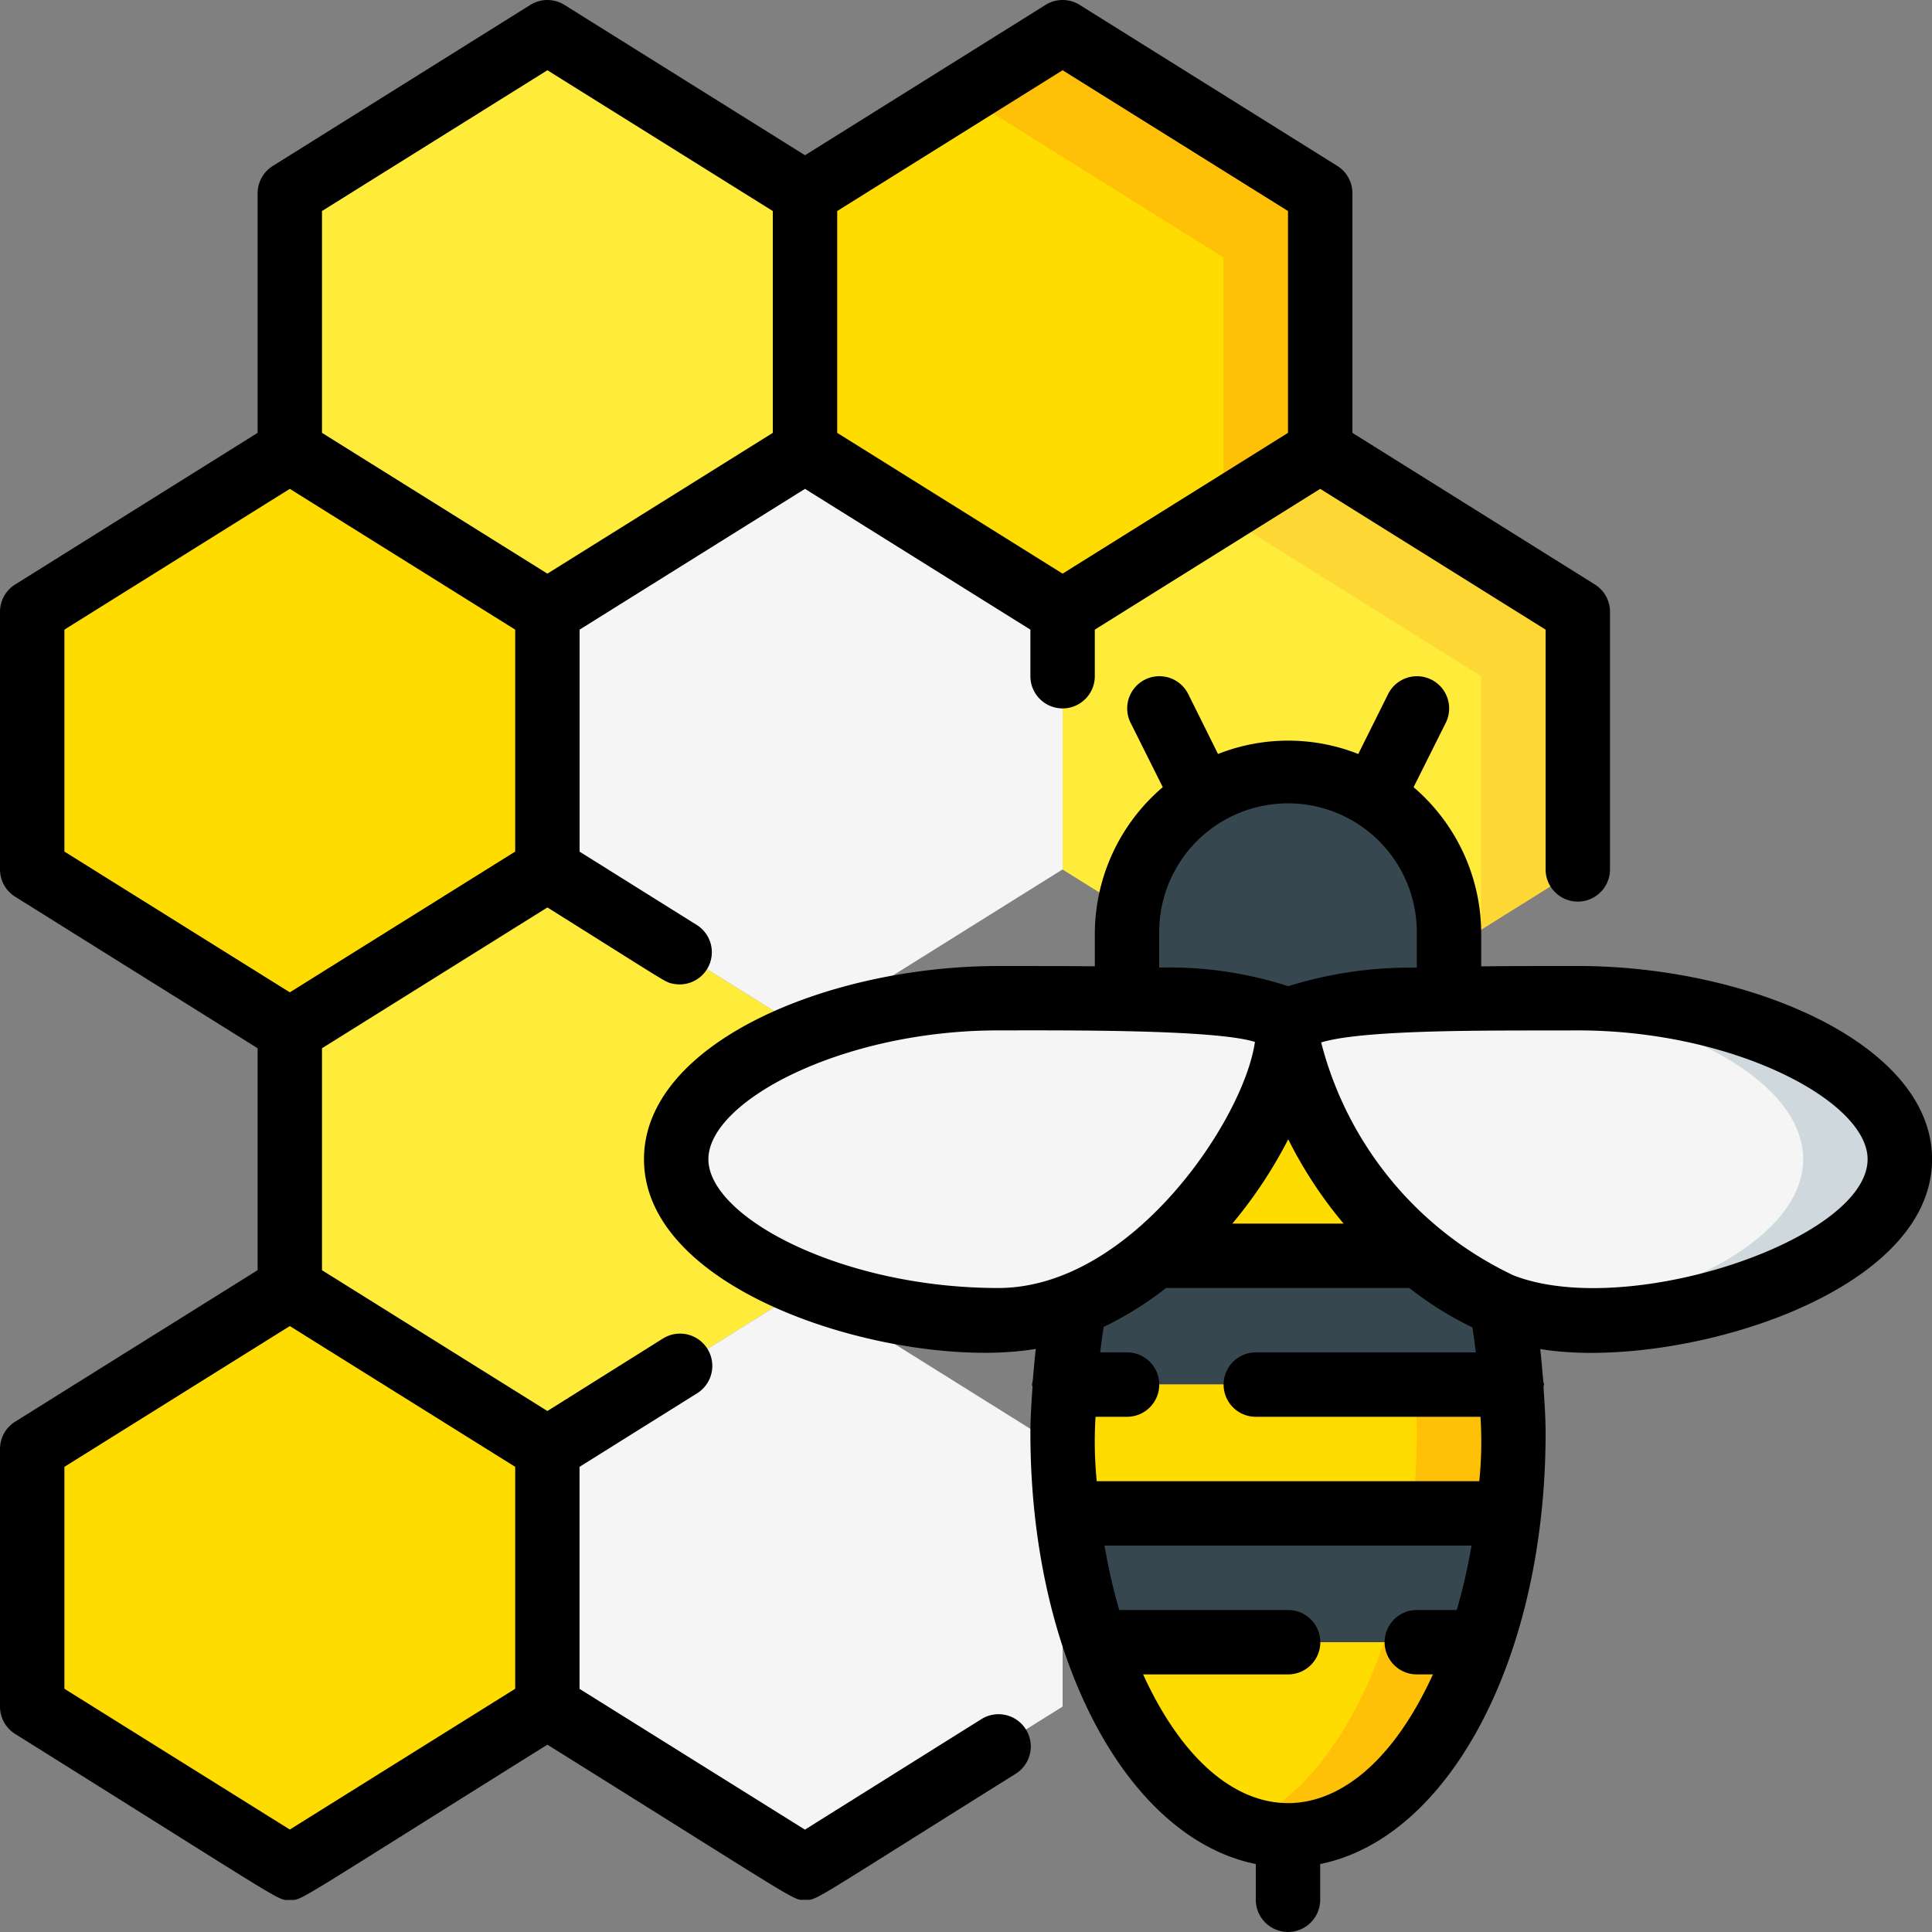
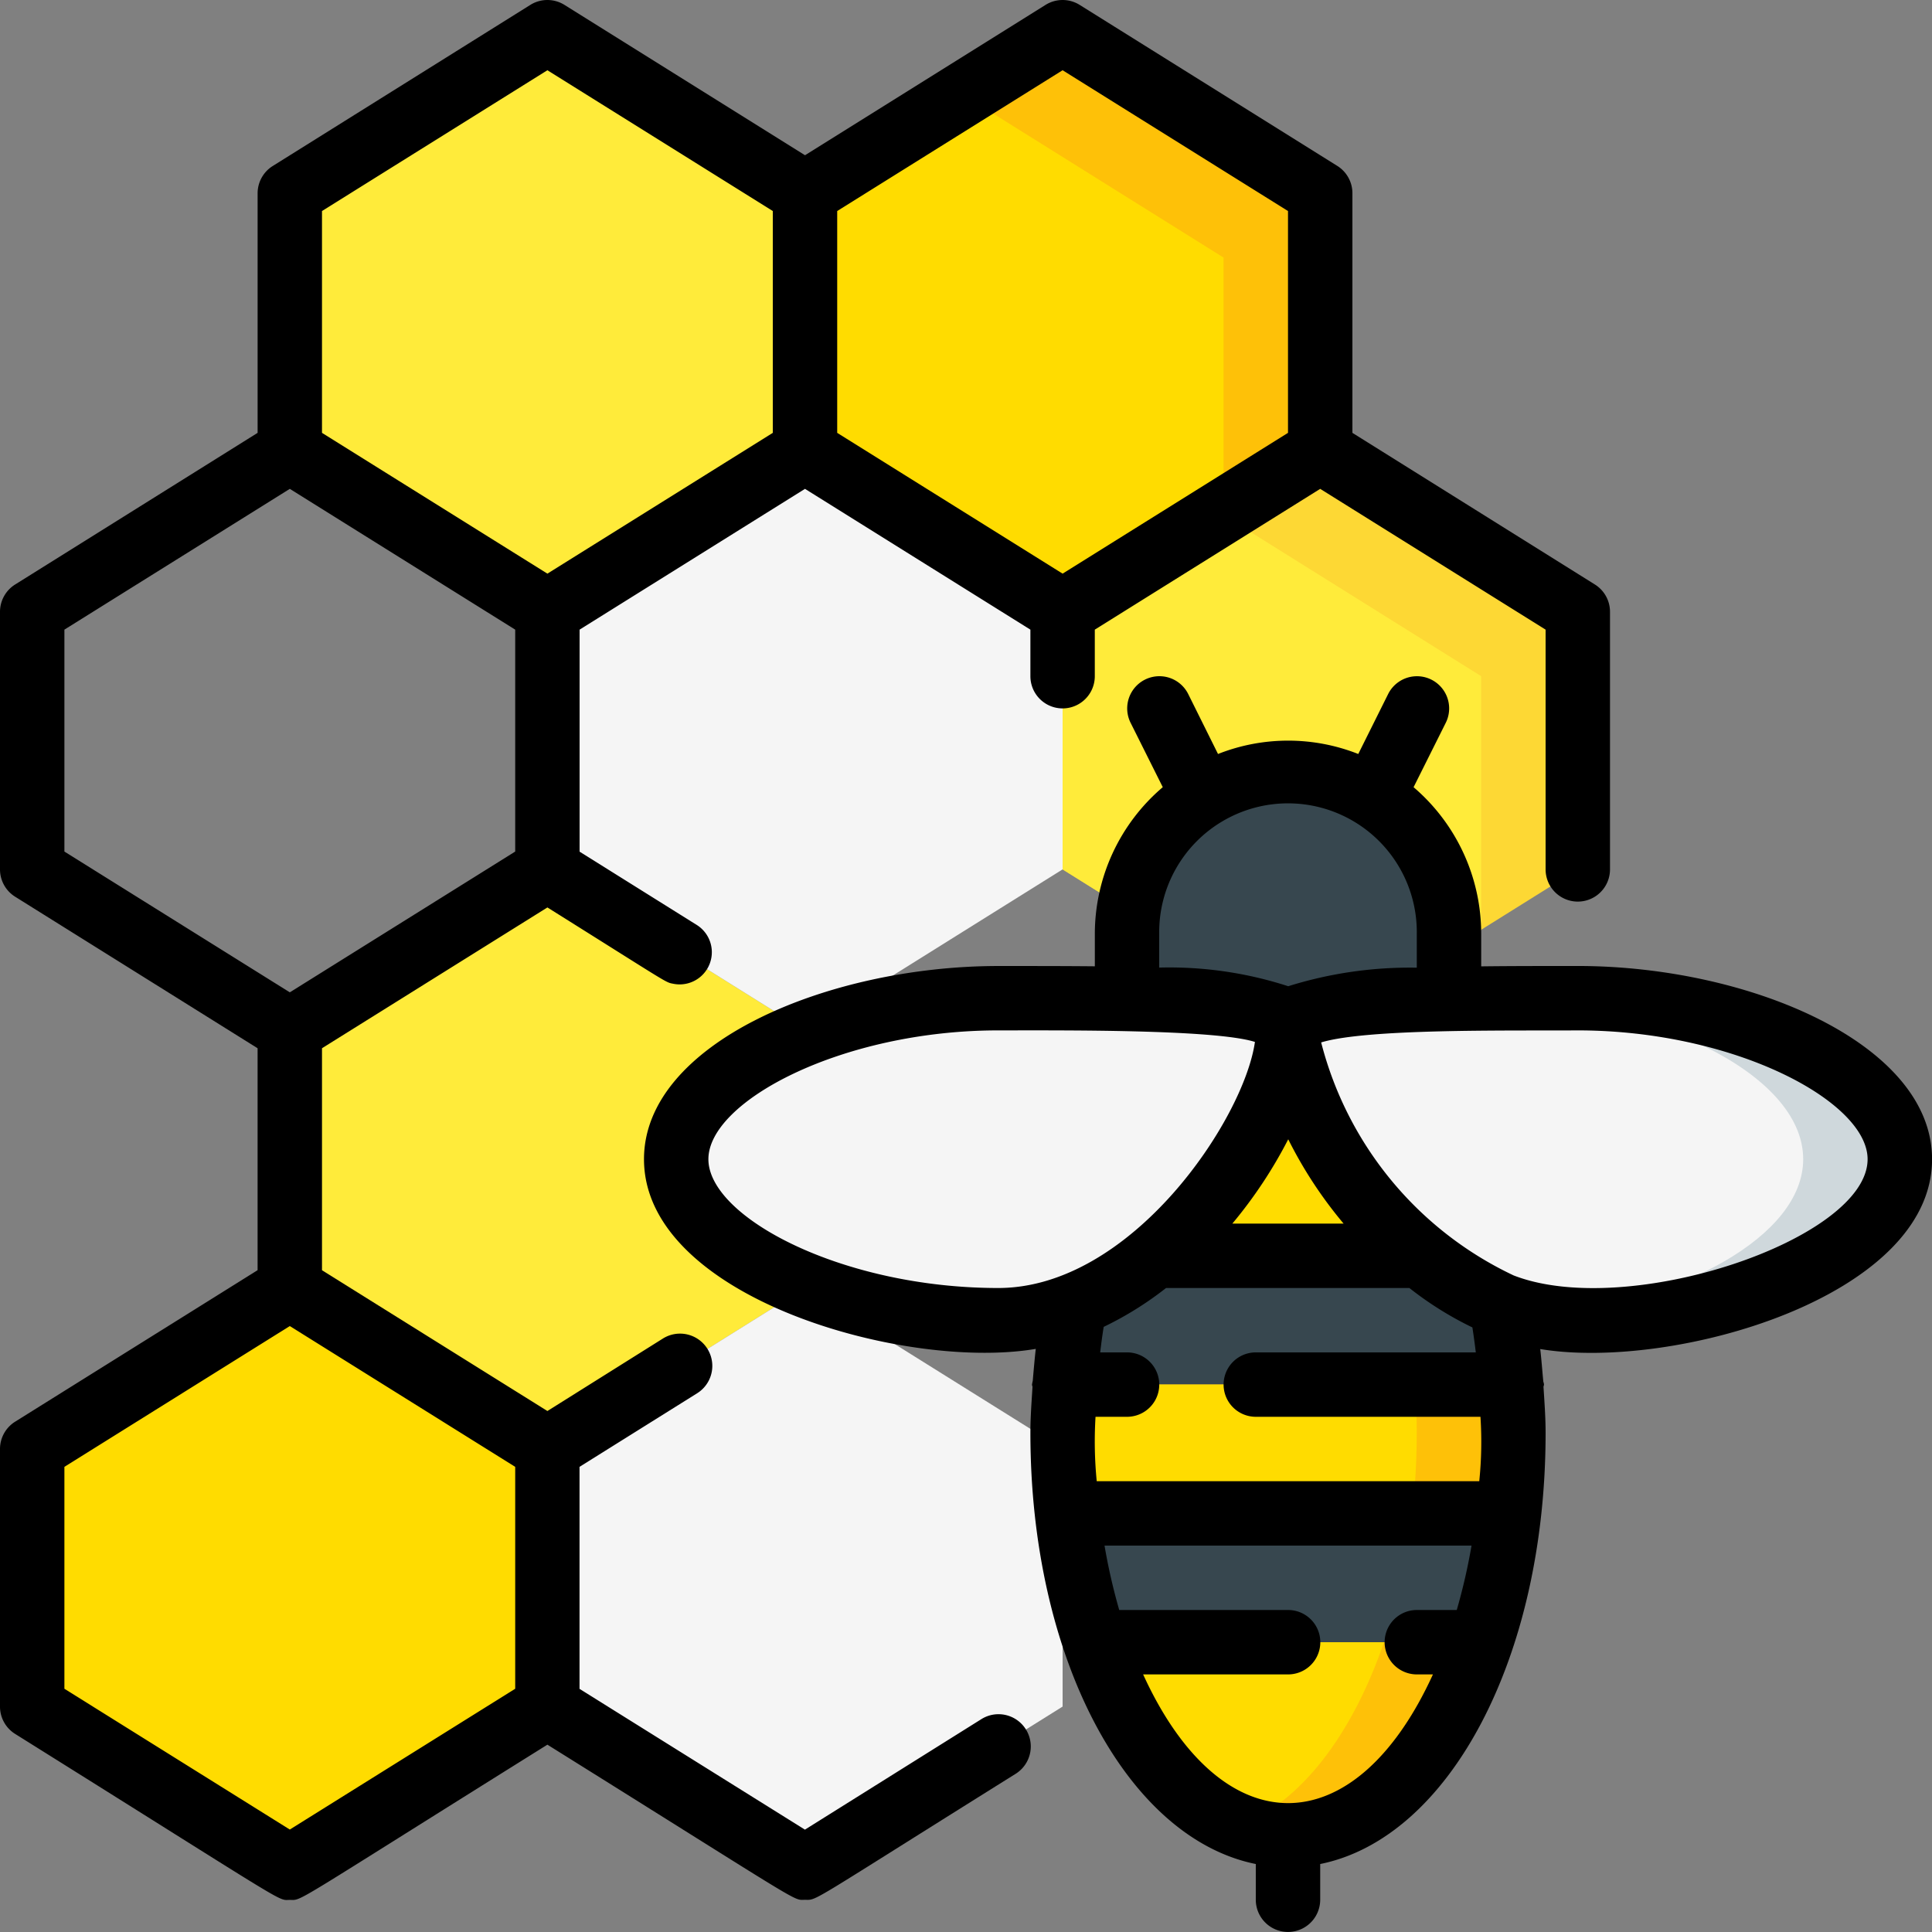
<svg xmlns="http://www.w3.org/2000/svg" id="_005---Apitherapy" data-name="005---Apitherapy" width="91.945" height="91.945" viewBox="0 0 91.945 91.945">
  <rect x="0" y="0" width="91.945" height="91.945" fill="#808080" stroke="none" />
  <g id="Icons" transform="translate(1.532 1.532)">
    <path id="Shape" d="M8,7.662V19.921l12.259,7.662,12.259-7.662V7.662L20.259,0Z" transform="translate(4.259)" fill="#ffeb3a" />
-     <path id="Shape-2" data-name="Shape" d="M24.519,20.662V32.921L12.259,40.584,0,32.921V20.662L12.259,13Z" transform="translate(0 6.921)" fill="#ffdc00" />
    <path id="Shape-3" data-name="Shape" d="M56.519,20.662V32.921L44.259,40.584,32,32.921V20.662L44.259,13Z" transform="translate(17.037 6.921)" fill="#fdd834" />
    <path id="Shape-4" data-name="Shape" d="M51.921,22.662V34.738l-7.662,4.781L32,31.857V19.8L39.662,15Z" transform="translate(17.037 7.986)" fill="#ffeb3a" />
    <path id="Shape-5" data-name="Shape" d="M32.519,33.662V45.921L20.259,53.584,8,45.921V33.662L20.259,26Z" transform="translate(4.259 13.843)" fill="#ffeb3a" />
    <path id="Shape-6" data-name="Shape" d="M24.519,46.662V58.921L12.259,66.584,0,58.921V46.662L12.259,39Z" transform="translate(0 20.764)" fill="#ffdc00" />
    <path id="Shape-7" data-name="Shape" d="M40.519,46.662V58.921L28.259,66.584,16,58.921V46.662L28.259,39Z" transform="translate(8.519 20.764)" fill="#f5f5f5" />
    <path id="Shape-8" data-name="Shape" d="M40.519,20.662V32.921L28.259,40.584,16,32.921V20.662L28.259,13Z" transform="translate(8.519 6.921)" fill="#f5f5f5" />
    <path id="Shape-9" data-name="Shape" d="M48.519,7.662V19.921L36.259,27.584,24,19.921V7.662L36.259,0Z" transform="translate(12.778)" fill="#fec108" />
    <path id="Shape-10" data-name="Shape" d="M43.921,9.662V21.738l-7.662,4.781L24,18.857V6.8L31.662,2Z" transform="translate(12.778 1.065)" fill="#ffdc00" />
    <path id="Shape-11" data-name="Shape" d="M53.378,47.857c-.193-2.735-.271-2.709-2.988-16.857H35.065C32.593,43.872,32,45.887,32,50.155a30.985,30.985,0,0,0,1.563,9.961c4.18,12.236,14.135,12.27,18.328,0A31.917,31.917,0,0,0,53.378,47.857Z" transform="translate(17.037 16.505)" fill="#f0c419" />
    <path id="Shape-12" data-name="Shape" d="M47.487,41.727H34.89c3.785-3.172,6.3-8.03,6.3-10.727a11.064,11.064,0,0,0,1.532,4.812A20.03,20.03,0,0,0,47.487,41.727Z" transform="translate(18.576 16.505)" fill="#ffdc00" />
    <path id="Shape-13" data-name="Shape" d="M53.351,44.13H32.05a32.463,32.463,0,0,1,.475-3.77A14.072,14.072,0,0,0,36.4,38H49a14.452,14.452,0,0,0,3.877,2.36A32.463,32.463,0,0,1,53.351,44.13Z" transform="translate(17.064 20.232)" fill="#37474f" />
    <path id="Shape-14" data-name="Shape" d="M53.239,48.13H32.215A34.3,34.3,0,0,1,32.077,42h21.3A34.261,34.261,0,0,1,53.239,48.13Z" transform="translate(17.037 22.362)" fill="#fec108" />
    <path id="Shape-15" data-name="Shape" d="M53.165,46a28.306,28.306,0,0,1-1.349,6.13H33.489A28.307,28.307,0,0,1,32.14,46Z" transform="translate(17.112 24.491)" fill="#37474f" />
    <path id="Shape-16" data-name="Shape" d="M51.348,50C47.178,62.2,37.24,62.315,33.02,50Z" transform="translate(17.581 26.621)" fill="#fec108" />
    <path id="Shape-17" data-name="Shape" d="M32.05,42h16.7a34.364,34.364,0,0,1-.138,6.13H32.188Z" transform="translate(17.064 22.362)" fill="#ffdc00" />
    <path id="Shape-18" data-name="Shape" d="M46.751,50c-1.5,4.383-3.954,7.616-6.865,8.735C36.974,57.616,34.522,54.383,33.02,50Z" transform="translate(17.581 26.621)" fill="#ffdc00" />
    <path id="Shape-19" data-name="Shape" d="M49.324,30.662v3.111c-1.462.015-7.662.041-7.662,1.486,0-1.088-3.126-1.41-7.662-1.486V30.662a7.662,7.662,0,0,1,15.324,0Z" transform="translate(18.102 12.246)" fill="#37474f" />
    <path id="Shape-20" data-name="Shape" d="M20,37.662c0,4.231,7.707,7.662,15.324,7.662s13.792-9.561,13.792-13.792C49.116,30,42.942,30,35.324,30S20,33.431,20,37.662Z" transform="translate(10.648 15.973)" fill="#f5f5f5" />
    <path id="Shape-21" data-name="Shape" d="M68.116,37.662c0,5.363-11.777,8.514-17.025,7.494-4.354-.71-8.477-4.856-10.558-8.811A11.064,11.064,0,0,1,39,31.532c0-.978,2.619-1.226,3.617-1.3,2.522-.239,7.4-.23,10.175-.23C60.408,30,68.116,33.433,68.116,37.662Z" transform="translate(20.764 15.973)" fill="#cfd8dc" />
    <path id="Shape-22" data-name="Shape" d="M63.519,37.657c0,3.693-5.869,6.773-12.428,7.494C44.961,44.153,39,36,39,31.528c0-1.626,7.791-1.517,9.624-1.517C56.1,30.118,63.519,33.5,63.519,37.657Z" transform="translate(20.764 15.977)" fill="#f5f5f5" />
  </g>
  <g id="Layer_2" transform="translate(0 0)">
    <path id="Shape-23" data-name="Shape" d="M.72,82.518c13.326,8.336,12.446,7.9,13.072,7.9s-.153.366,12.259-7.388C38.49,90.8,37.7,90.413,38.311,90.413s0,.271,10.022-5.995a1.535,1.535,0,1,0-1.626-2.605l-8.4,5.261-10.727-6.7V69.808l5.595-3.5A1.536,1.536,0,0,0,31.551,63.7l-5.5,3.451-10.727-6.7V49.886l10.727-6.7c5.976,3.744,5.583,3.549,6.01,3.636a1.532,1.532,0,0,0,1.117-2.791l-5.595-3.5V29.965l10.727-6.7,10.727,6.7v2.216a1.532,1.532,0,0,0,3.065,0V29.965l10.727-6.7,10.727,6.7v11.41a1.532,1.532,0,0,0,3.065,0V29.116a1.532,1.532,0,0,0-.72-1.3L64.362,20.6V9.195a1.532,1.532,0,0,0-.72-1.3L51.382.233a1.532,1.532,0,0,0-1.624,0L38.311,7.388,26.863.233a1.532,1.532,0,0,0-1.624,0L12.98,7.9a1.532,1.532,0,0,0-.72,1.3V20.6L.72,27.817a1.532,1.532,0,0,0-.72,1.3V41.375a1.532,1.532,0,0,0,.72,1.3l11.539,7.212V60.448L.72,67.659a1.532,1.532,0,0,0-.72,1.3V81.218a1.532,1.532,0,0,0,.72,1.3ZM39.843,10.043l10.727-6.7,10.727,6.7V20.6l-10.727,6.7L39.843,20.6Zm-24.519,0,10.727-6.7,10.727,6.7V20.6l-10.727,6.7L15.324,20.6ZM3.065,40.526V29.965l10.727-6.7,10.727,6.7V40.526l-10.727,6.7Zm0,29.282,10.727-6.7,10.727,6.7V80.369l-10.727,6.7-10.727-6.7Z" transform="translate(0 0)" />
    <path id="Shape-24" data-name="Shape" d="M59.843,34.814V33.263a9.175,9.175,0,0,0-3.218-6.977l1.532-3.065a1.532,1.532,0,0,0-2.743-1.367l-1.421,2.852a9.08,9.08,0,0,0-6.675,0L45.9,21.853a1.532,1.532,0,1,0-2.743,1.367l1.532,3.065a9.175,9.175,0,0,0-3.233,6.979v1.546c-1.395-.014-2.912-.014-4.6-.014C28.716,34.8,20,38.49,20,43.99c0,6.6,12.451,10.082,18.645,9.027-.058.507-.1,1.013-.144,1.522a1.736,1.736,0,0,0-.035.178c0,.04.02.074.023.113-.046.728-.1,1.456-.1,2.185,0,10.727,4.6,19.279,10.727,20.518v1.7a1.532,1.532,0,0,0,3.065,0v-1.7c6.13-1.238,10.727-9.8,10.727-20.518,0-.729-.054-1.457-.1-2.185,0-.04.023-.074.023-.113,0-.064-.031-.118-.035-.179-.049-.506-.084-1.008-.143-1.513C68.929,54.069,81.3,50.579,81.3,43.99c0-5.5-8.716-9.195-16.857-9.195-1.609,0-3.158,0-4.6.018ZM44.519,33.263a6.13,6.13,0,1,1,12.259,0v1.612a19.417,19.417,0,0,0-6.119.883,18.337,18.337,0,0,0-6.14-.887Zm8.776,13.792H48a21.777,21.777,0,0,0,2.66-4.013A20.406,20.406,0,0,0,53.295,47.055ZM36.857,50.12c-7.428,0-13.792-3.371-13.792-6.13s6.364-6.13,13.792-6.13c3.065,0,10.315-.055,12.218.549C48.551,42.094,43.21,50.12,36.857,50.12ZM58.68,65.444h-1.9a1.532,1.532,0,0,0,0,3.065h.766c-3.728,8.168-10.062,8.165-13.792,0h6.9a1.532,1.532,0,1,0,0-3.065H42.617a28.22,28.22,0,0,1-.7-3.065H59.383A28.221,28.221,0,0,1,58.68,65.444Zm1.073-6.13H41.546a19.206,19.206,0,0,1-.057-3.065h1.5a1.532,1.532,0,0,0,0-3.065H41.711c.049-.406.1-.812.167-1.215a16.065,16.065,0,0,0,2.968-1.85H56.424a16.2,16.2,0,0,0,3,1.877c.061.394.115.791.162,1.188H49.116a1.532,1.532,0,0,0,0,3.065H59.808a18.271,18.271,0,0,1-.057,3.065ZM78.232,43.99c0,3.811-11.394,7.647-16.844,5.532a16.9,16.9,0,0,1-9.161-11.09c2.2-.664,8.842-.55,12.213-.572C71.868,37.86,78.232,41.232,78.232,43.99Z" transform="translate(10.648 11.177)" />
  </g>
</svg>